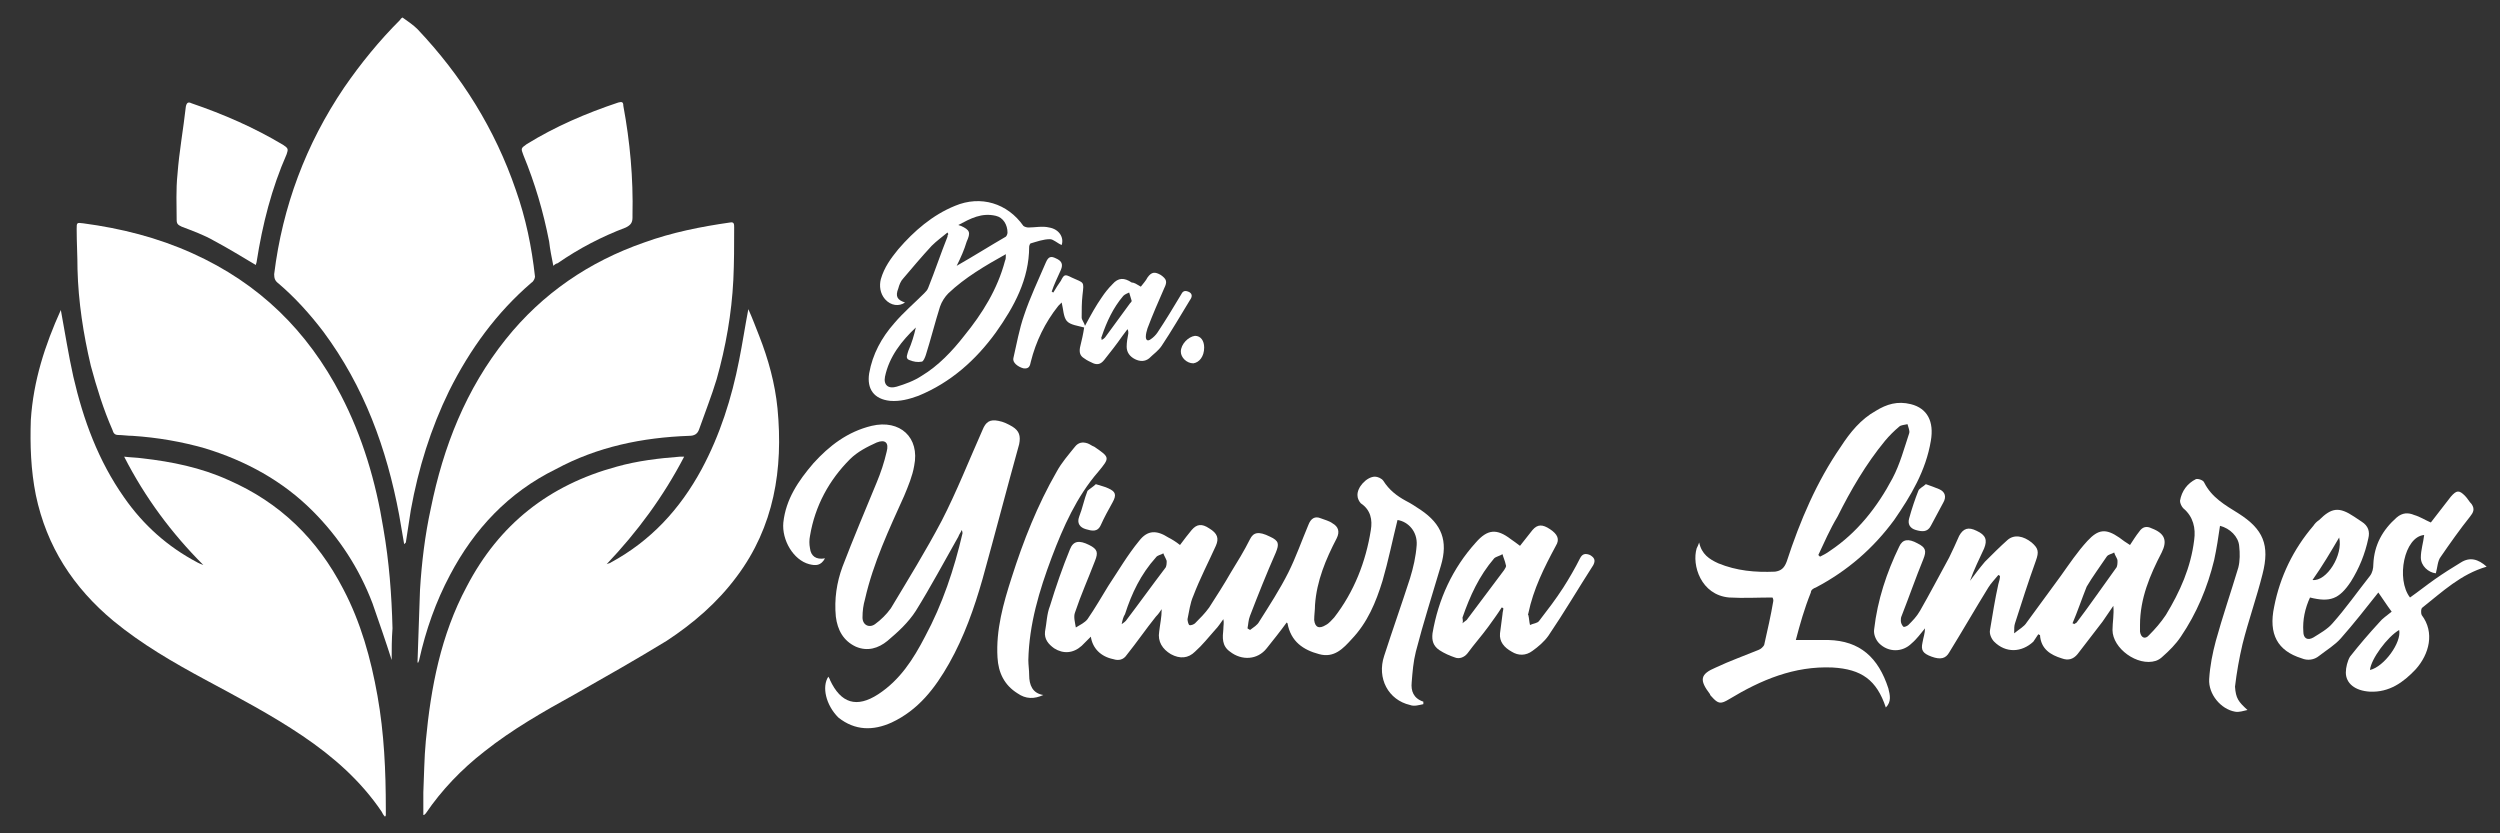
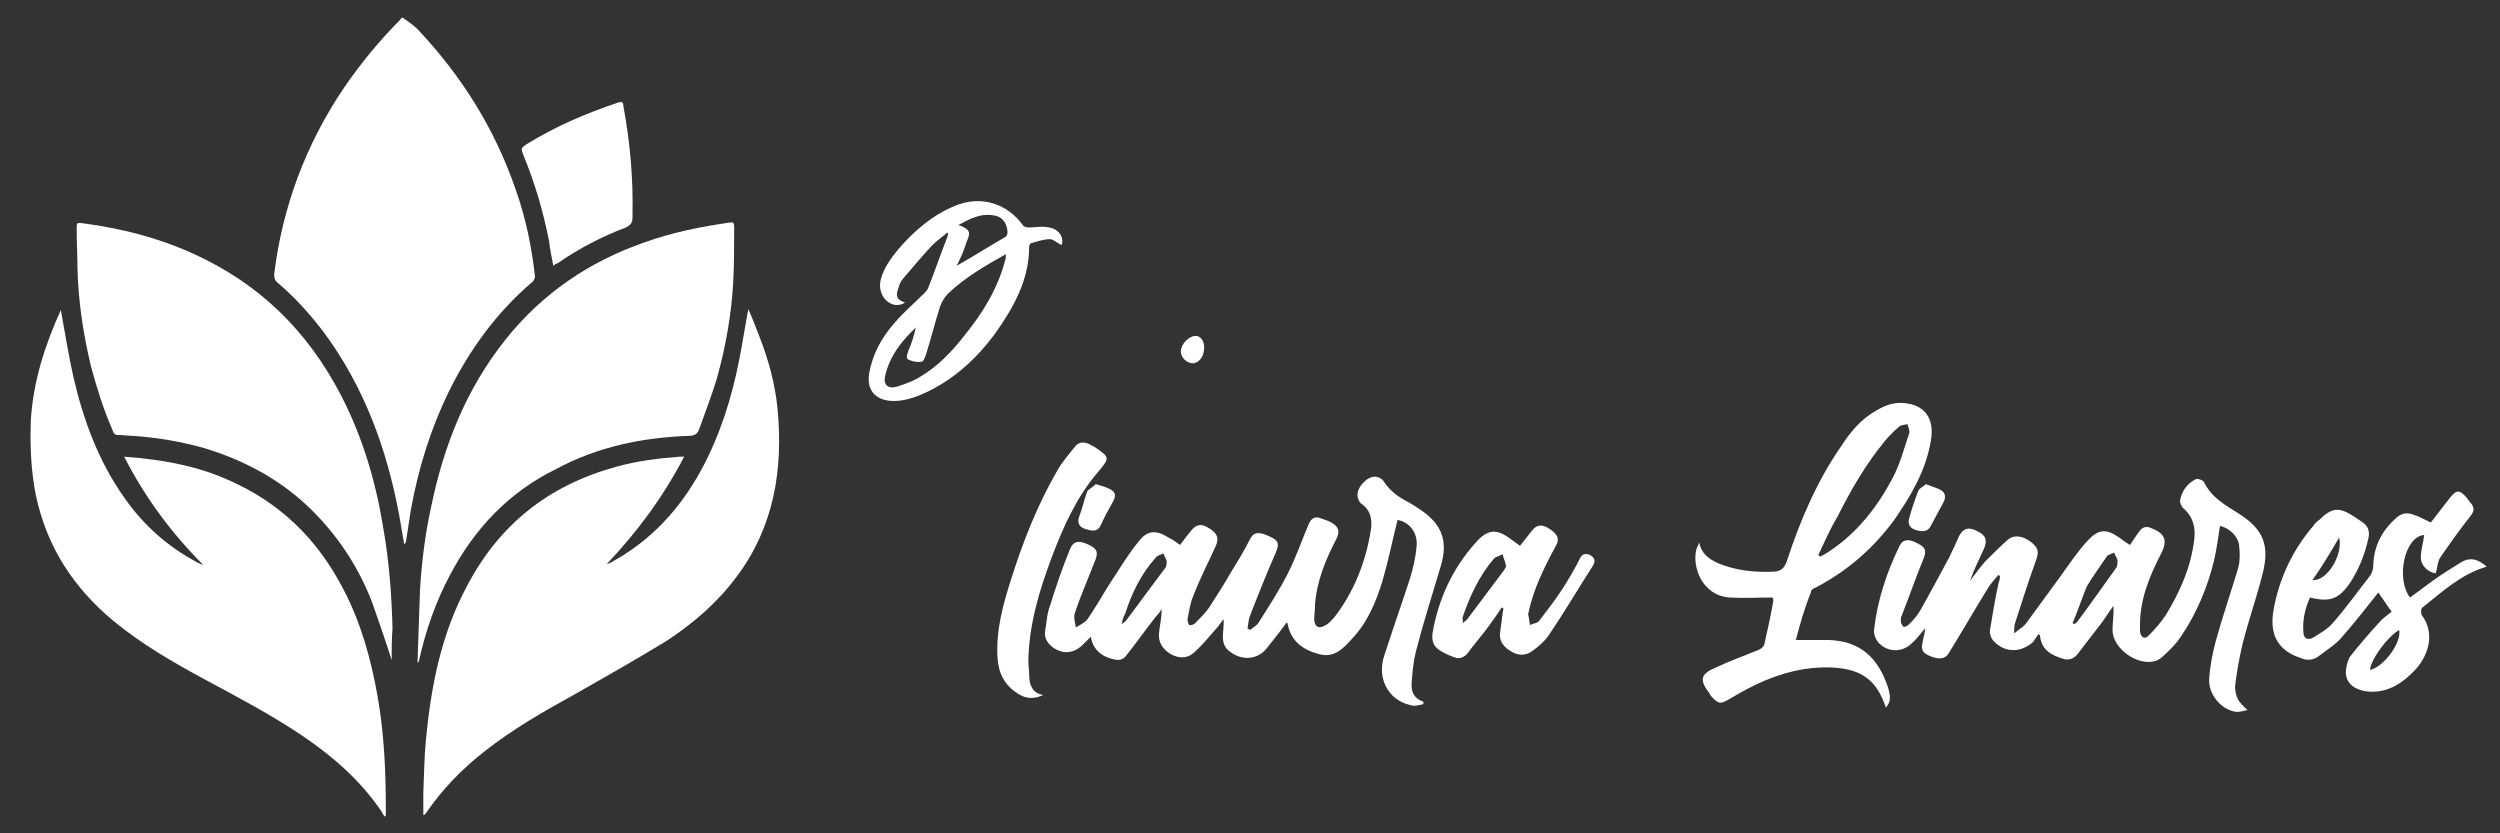
<svg xmlns="http://www.w3.org/2000/svg" version="1.1" id="Capa_1" x="0px" y="0px" viewBox="0 0 300 100" style="enable-background:new 0 0 300 100;" xml:space="preserve">
  <rect x="0" y="0" width="300" height="100" fill="#333333" stroke="none" />
  <style type="text/css">
	.st0{fill:#FFFFFF;}
</style>
  <g>
    <path class="st0" d="M48.5,65.3c-0.2-1.2-0.4-2.3-0.6-3.5c-1.5-8-4.2-15.4-9.1-22c-1.6-2.1-3.4-4.1-5.4-5.8   c-0.4-0.3-0.5-0.6-0.5-1.1c1-8.1,3.8-15.6,8.4-22.4c2-2.9,4.2-5.6,6.7-8.1c0.1-0.2,0.3-0.3,0.3-0.3C49,2.6,49.6,3,50.1,3.5   c5.3,5.6,9.3,12,11.8,19.3c1.2,3.4,1.9,6.8,2.3,10.4c0,0.2-0.2,0.6-0.4,0.7c-4.2,3.6-7.4,8-9.9,13c-2.2,4.5-3.7,9.3-4.6,14.3   c-0.2,1.3-0.4,2.6-0.6,3.9C48.6,65.2,48.6,65.2,48.5,65.3C48.6,65.3,48.5,65.3,48.5,65.3z" />
    <path class="st0" d="M50.8,97.8c0-0.9,0-1.8,0-2.7c0.1-2.1,0.1-4.1,0.3-6.2c0.6-6.4,1.8-12.7,4.9-18.5c3.9-7.5,9.9-12.2,18-14.4   c2.5-0.7,5-1,7.6-1.2c0.1,0,0.2,0,0.5,0c-2.5,4.8-5.6,9-9.3,12.9c0.2-0.1,0.4-0.1,0.5-0.2c4.8-2.6,8.3-6.4,10.9-11.2   c2.2-4.1,3.6-8.5,4.5-13.1c0.4-2,0.7-4,1.1-6.1c0.5,1.1,0.9,2.2,1.3,3.2c1.1,2.8,1.9,5.7,2.2,8.7c0.7,7.3-0.4,14.2-4.9,20.2   c-2.3,3.1-5.2,5.6-8.4,7.7c-3.6,2.2-7.3,4.3-11,6.4c-3.8,2.1-7.5,4.2-10.9,6.9c-2.7,2.1-5.1,4.6-7,7.4L51,97.7   C50.9,97.8,50.9,97.8,50.8,97.8z" />
    <path class="st0" d="M7.3,37.2c0.5,2.7,0.9,5.3,1.5,8c1.2,5.2,3,10.1,6.1,14.5c2.3,3.3,5.2,5.9,8.8,7.8c0.2,0.1,0.4,0.2,0.7,0.3   c-3.8-3.8-7-8.1-9.5-13c0.8,0.1,1.5,0.1,2.2,0.2c3.5,0.4,7,1.1,10.3,2.6c6.2,2.7,10.7,7.1,13.8,13.1c2.1,4,3.3,8.3,4.1,12.8   s1,9,1,13.6c0,0.2,0,0.5,0,0.7c0,0,0,0.1-0.1,0.2c-0.2-0.2-0.3-0.4-0.4-0.6c-2.5-3.7-5.8-6.6-9.5-9.1s-7.7-4.6-11.6-6.7   s-7.7-4.3-11.1-7.1c-4.8-4-8-8.9-9.3-15.1c-0.6-3-0.7-6-0.6-9C4,45.7,5.4,41.4,7.3,37.2C7.3,37.3,7.3,37.2,7.3,37.2z" />
    <path class="st0" d="M47,79.2c-0.7-2.2-1.5-4.5-2.3-6.8c-1.6-4.2-4-7.9-7.2-11.1c-3.6-3.6-8-6-12.9-7.5c-2.8-0.8-5.7-1.3-8.7-1.5   c-0.6,0-1.2-0.1-1.7-0.1s-0.6-0.3-0.7-0.6c-1.1-2.5-1.9-5.1-2.6-7.7c-0.9-3.8-1.5-7.7-1.6-11.6c0-1.6-0.1-3.2-0.1-4.8   c0-0.8,0-0.8,0.8-0.7c4.5,0.6,8.9,1.7,13.1,3.6c8,3.6,13.8,9.3,17.8,17c2.6,5,4.2,10.4,5.1,16c0.7,4,1,8,1.1,12   C47,76.7,47,78,47,79.2z" />
    <path class="st0" d="M50.1,79.5c0.1-2.9,0.2-5.8,0.3-8.7c0.2-3.3,0.6-6.6,1.3-9.8c1.5-7.4,4.2-14.3,9-20.3   c4.4-5.5,10-9.3,16.6-11.6c3.3-1.2,6.8-1.9,10.3-2.4c0.5-0.1,0.5,0.2,0.5,0.6c0,2.1,0,4.2-0.1,6.3c-0.2,4-0.9,8-2,11.9   c-0.6,2-1.4,4-2.1,6c-0.2,0.6-0.6,0.8-1.2,0.8c-5.6,0.2-11,1.3-16,4C61,59.1,56.9,63.5,54,69c-1.7,3.2-2.9,6.6-3.7,10.2   c0,0.1-0.1,0.2-0.1,0.3H50.1z" />
-     <path class="st0" d="M30.7,31.8c-1.7-1-3.3-2-5-2.9c-1.2-0.7-2.6-1.2-3.9-1.7c-0.4-0.2-0.6-0.3-0.6-0.8c0-1.8-0.1-3.6,0.1-5.5   c0.2-2.7,0.7-5.4,1-8.1c0.1-0.5,0.3-0.6,0.7-0.4c3.8,1.3,7.5,2.9,11,5c0.6,0.4,0.6,0.5,0.4,1.1c-1.8,4.1-2.9,8.4-3.6,12.9   C30.8,31.5,30.7,31.7,30.7,31.8z" />
    <path class="st0" d="M66.4,31.9c-0.2-1-0.4-2-0.5-2.9c-0.7-3.6-1.7-7-3.1-10.4c-0.3-0.8-0.3-0.8,0.4-1.3c3.4-2.1,7.1-3.7,11-5   c0.4-0.1,0.6-0.1,0.6,0.4c0.8,4.3,1.2,8.7,1.1,13.1c0,0.1,0,0.2,0,0.3c0,0.6-0.2,0.9-0.8,1.2c-2.9,1.1-5.6,2.5-8.2,4.3   C66.8,31.6,66.6,31.7,66.4,31.9z" />
  </g>
  <path class="st0" d="M141.6,65.4c0.5-0.7,1-1.3,1.4-1.8c0.6-0.7,1.2-0.8,2.1-0.2c1,0.6,1.2,1.2,0.8,2.1c-0.9,2-1.9,3.9-2.7,6  c-0.4,0.9-0.5,1.9-0.7,2.8c0,0.2,0.1,0.6,0.2,0.7c0.2,0.1,0.6-0.1,0.7-0.2c0.6-0.6,1.2-1.2,1.7-1.9c0.9-1.4,1.8-2.8,2.6-4.2  c0.8-1.3,1.6-2.6,2.3-4c0.4-0.8,1-1,2.4-0.3c1.1,0.5,1.1,0.9,0.7,1.9c-1.1,2.5-2.1,5-3.1,7.6c-0.2,0.5-0.2,1-0.3,1.5  c0.1,0.1,0.2,0.1,0.3,0.2c0.4-0.3,0.9-0.6,1.1-1c1.2-1.9,2.5-3.9,3.5-5.9c0.9-1.8,1.6-3.8,2.4-5.7c0.3-0.8,0.8-1.1,1.5-0.8  c0.5,0.2,1,0.3,1.4,0.6c0.7,0.4,0.9,1,0.5,1.8c-1.3,2.5-2.4,5.1-2.6,8c0,0.6-0.1,1.2-0.1,1.8c0.1,0.9,0.6,1.1,1.4,0.6  c0.4-0.2,0.7-0.6,1-0.9c2.4-3.1,3.8-6.7,4.4-10.5c0.2-1.2,0-2.4-1.2-3.2c-0.2-0.2-0.4-0.6-0.4-0.9c-0.1-1,1.1-2.3,2.1-2.3  c0.3,0,0.8,0.2,1,0.5c0.7,1.1,1.6,1.8,2.7,2.4c0.6,0.3,1.2,0.7,1.8,1.1c2.5,1.7,3.3,3.7,2.4,6.7c-1,3.4-2.1,6.8-3,10.3  c-0.3,1.2-0.4,2.4-0.5,3.7c-0.1,1,0.2,1.9,1.4,2.3c0,0.1,0,0.2,0,0.3c-0.5,0.1-1.1,0.3-1.6,0.1c-2.6-0.6-4-3.2-3.1-5.9  c1-3.1,2.1-6.2,3.1-9.3c0.4-1.3,0.7-2.6,0.8-4c0.1-1.6-1-2.8-2.3-3c-0.6,2.4-1.1,4.9-1.8,7.3c-0.8,2.6-1.8,5-3.7,7  c-1,1.1-2.1,2.3-3.9,1.8c-1.9-0.5-3.4-1.5-3.8-3.7l-0.1-0.1c-0.8,1.1-1.6,2.1-2.4,3.1c-1.1,1.4-3,1.5-4.4,0.4  c-1-0.7-0.9-1.7-0.8-2.7c0-0.4,0.1-0.8,0-1.2c-0.3,0.4-0.6,0.9-1,1.3c-0.8,0.9-1.5,1.8-2.4,2.6c-0.8,0.8-1.8,0.9-2.9,0.3  c-1-0.6-1.6-1.5-1.4-2.7c0.1-0.9,0.3-1.7,0.3-2.7c-0.2,0.3-0.4,0.6-0.7,0.9c-1.2,1.5-2.3,3.1-3.5,4.6c-0.4,0.6-1,0.7-1.6,0.5  c-1.5-0.3-2.5-1.3-2.7-2.7c-0.4,0.4-0.8,0.8-1.1,1.1c-1,0.9-2.2,1-3.3,0.3c-0.7-0.5-1.2-1.1-1.1-2c0.2-1,0.2-2.1,0.6-3.1  c0.7-2.3,1.5-4.6,2.4-6.8c0.4-1,1.1-1.1,2.3-0.5c1,0.5,1.1,0.9,0.7,1.9c-0.8,2.1-1.7,4.1-2.4,6.2c-0.2,0.5,0,1.2,0.1,1.8  c0.5-0.3,1.1-0.6,1.4-1c0.9-1.3,1.7-2.7,2.5-4c1.2-1.8,2.3-3.7,3.7-5.4c1-1.3,2.1-1.3,3.5-0.4C140.6,64.7,141.1,65,141.6,65.4z   M134.6,74.9c0.3-0.2,0.4-0.3,0.5-0.4c1.6-2.1,3.1-4.2,4.7-6.3c0.2-0.2,0.2-0.6,0.2-0.9c-0.1-0.3-0.3-0.6-0.4-0.9  c-0.3,0.2-0.7,0.2-0.9,0.5c-1.8,2-2.9,4.3-3.7,6.8C134.8,74,134.7,74.4,134.6,74.9z" />
  <path class="st0" d="M269.7,85.2c-0.5,0.1-1,0.3-1.5,0.2c-1.7-0.3-3.2-2.1-3.1-3.9c0.1-1.6,0.4-3.1,0.8-4.6c0.8-2.9,1.8-5.8,2.7-8.8  c0.2-0.8,0.2-1.7,0.1-2.6c-0.1-1.1-1.1-2.1-2.3-2.4c-0.2,1.4-0.4,2.7-0.7,4.1c-0.8,3.3-2.1,6.4-4,9.2c-0.6,0.9-1.4,1.7-2.2,2.4  c-0.2,0.2-0.5,0.4-0.8,0.5c-2.2,0.7-5.2-1.5-5.2-3.7c0-0.9,0.2-1.9,0.1-2.9c-0.4,0.6-0.9,1.3-1.3,1.9c-1,1.3-2,2.6-3,3.9  c-0.5,0.6-1.1,0.8-1.9,0.5c-1.3-0.4-2.5-1.1-2.6-2.8c-0.1,0-0.2-0.1-0.2-0.1c-0.2,0.3-0.4,0.6-0.6,0.9c-1.4,1.3-3.3,1.4-4.7,0  c-0.3-0.3-0.6-0.9-0.5-1.4c0.3-1.8,0.6-3.7,1-5.5c0.1-0.3,0.2-0.7,0.2-1c-0.1,0-0.1-0.1-0.2-0.1c-0.4,0.5-0.9,1-1.2,1.5  c-1.6,2.6-3.1,5.2-4.7,7.8c-0.4,0.7-1,0.9-2.1,0.5s-1.3-0.8-1.1-1.7c0.1-0.6,0.3-1.1,0.3-1.7c-0.5,0.6-1,1.3-1.6,1.8  c-1.1,1.1-2.8,1.1-3.9,0c-0.4-0.4-0.7-1.1-0.6-1.7c0.4-3.5,1.5-6.8,3-9.9c0.4-0.9,1.1-1,2.2-0.4c1,0.5,1.1,0.9,0.7,1.9  c-0.9,2.2-1.7,4.5-2.6,6.8c-0.1,0.2-0.1,0.4-0.1,0.6s0.1,0.5,0.3,0.7c0.1,0.1,0.5-0.1,0.6-0.2c0.5-0.5,1-1,1.4-1.7  c1.2-2.1,2.3-4.2,3.5-6.4c0.4-0.8,0.8-1.7,1.2-2.6c0.5-0.9,1.1-1.1,2.1-0.6c1.1,0.5,1.3,1.1,0.9,2.1c-0.6,1.3-1.2,2.5-1.7,3.9  c0.6-0.8,1.2-1.6,1.8-2.3c0.9-0.9,1.8-1.8,2.7-2.6c0.8-0.7,1.9-0.5,2.9,0.3c0.8,0.7,0.9,1.1,0.5,2.2c-0.9,2.5-1.7,5-2.5,7.5  c-0.1,0.3-0.1,0.6-0.1,1.2c0.6-0.5,1.2-0.8,1.5-1.3c1.4-1.9,2.7-3.7,4.1-5.6c1-1.4,2-2.9,3.2-4.2c1.3-1.4,2.2-1.5,3.8-0.4  c0.4,0.3,0.8,0.6,1.3,0.9c0.4-0.6,0.7-1.1,1.1-1.6c0.4-0.6,0.9-0.7,1.5-0.4c1.6,0.6,1.9,1.5,1.2,2.9c-1.4,2.7-2.6,5.5-2.6,8.7  c0,0.3,0,0.5,0,0.8c0.1,0.7,0.6,1,1.1,0.4c0.7-0.7,1.4-1.5,2-2.4c1.7-2.8,3-5.7,3.4-9c0.2-1.4-0.1-2.8-1.3-3.8  c-0.2-0.2-0.4-0.6-0.4-0.9c0.2-1.2,0.9-2.1,1.9-2.6c0.2-0.1,0.9,0.1,1,0.4c0.9,1.8,2.5,2.7,4.1,3.7c3,1.9,3.8,3.8,2.9,7.3  c-0.7,2.8-1.7,5.6-2.4,8.4c-0.4,1.7-0.7,3.4-0.9,5.1C268.3,83.8,268.6,84.2,269.7,85.2z M248.7,74.8c0.1,0,0.2,0.1,0.2,0.1  c0.1-0.1,0.2-0.1,0.3-0.2c1.6-2.1,3.1-4.3,4.7-6.5c0.2-0.2,0.2-0.6,0.2-0.9s-0.3-0.6-0.4-1c-0.3,0.2-0.7,0.2-0.9,0.5  c-0.8,1.2-1.7,2.4-2.4,3.6C249.8,71.9,249.3,73.4,248.7,74.8z" />
-   <path class="st0" d="M99.4,81.2c0.1,0.2,0.2,0.3,0.2,0.4c1.3,2.8,3.2,3.4,5.8,1.7c2.6-1.7,4.2-4.2,5.6-6.9c2.1-3.9,3.5-8.1,4.5-12.4  c0-0.1,0-0.2-0.1-0.4c-0.1,0.3-0.3,0.5-0.4,0.8c-1.7,3-3.3,6-5.1,8.9c-0.9,1.4-2.1,2.5-3.4,3.6c-1.1,0.9-2.4,1.3-3.8,0.7  c-1.5-0.7-2.2-2-2.4-3.6c-0.2-2.1,0.1-4.1,0.8-6c1.3-3.4,2.7-6.7,4.1-10.1c0.5-1.2,0.9-2.4,1.2-3.7c0.3-1.1-0.2-1.5-1.2-1.1  c-1.1,0.5-2.3,1.1-3.2,2c-2.5,2.5-4.2,5.6-4.8,9.2c-0.1,0.5-0.1,1,0,1.5c0.1,0.9,0.7,1.4,1.8,1.2c-0.5,0.9-1.1,0.9-1.9,0.7  c-1.9-0.5-3.3-2.9-3.1-5c0.3-2.8,1.8-5,3.6-7.1c1.9-2.1,4.1-3.8,7-4.5c3.4-0.8,5.8,1.4,5.1,4.8c-0.2,1.2-0.7,2.4-1.2,3.6  c-1.8,4-3.7,8-4.7,12.4c-0.2,0.7-0.3,1.4-0.3,2.2c0,0.9,0.8,1.3,1.5,0.8s1.4-1.2,1.9-1.9c2.1-3.5,4.2-6.9,6.1-10.5  c1.8-3.5,3.3-7.3,4.9-10.9c0.4-1,0.9-1.3,1.9-1.1c0.6,0.1,1.2,0.4,1.7,0.7c0.8,0.5,1,1.1,0.8,2.1c-1.5,5.4-2.9,10.8-4.4,16.2  c-1,3.5-2.2,6.9-4,10.1c-1.7,3-3.7,5.6-6.9,7.1c-2.2,1-4.4,1-6.4-0.6C99.1,84.6,98.6,82.4,99.4,81.2z" />
  <path class="st0" d="M215.5,76.8c1.5,0,2.7,0,3.9,0c3.8,0.1,6,2.1,7.2,5.8c0.2,0.8,0.4,1.6-0.3,2.3c-1.1-3.3-2.9-4.6-6.4-4.8  c-4.6-0.2-8.6,1.5-12.4,3.8c-1,0.6-1.3,0.6-2.1-0.3c-0.1-0.1-0.2-0.2-0.2-0.3c-1.3-1.7-1.2-2.4,0.7-3.2c1.7-0.8,3.4-1.4,5.1-2.1  c0.3-0.1,0.6-0.4,0.7-0.6c0.4-1.8,0.8-3.5,1.1-5.3c0-0.1,0-0.2-0.1-0.4c-1.7,0-3.5,0.1-5.2,0c-3.4-0.3-4.5-3.9-3.9-5.9  c0.1-0.2,0.2-0.4,0.3-0.7c0.3,1.4,1.2,2,2.3,2.5c2.2,0.9,4.4,1.1,6.8,1c0.7-0.1,1.1-0.4,1.4-1.2c1.6-4.9,3.6-9.6,6.5-13.8  c1.1-1.7,2.4-3.3,4.2-4.3c1.3-0.8,2.6-1.2,4.2-0.8c2,0.5,2.8,2.1,2.4,4.4c-0.6,3.6-2.4,6.6-4.4,9.5c-2.5,3.4-5.6,6.1-9.4,8.1  c-0.3,0.1-0.6,0.3-0.6,0.6C216.5,73.1,216,74.9,215.5,76.8z M218.2,66.6c0.1,0.1,0.1,0.1,0.2,0.2c0.4-0.2,0.8-0.4,1.2-0.7  c3.3-2.2,5.7-5.3,7.5-8.7c0.9-1.7,1.4-3.6,2-5.4c0.1-0.3-0.1-0.7-0.2-1.1c-0.4,0.1-0.8,0.1-1,0.3c-0.6,0.5-1.2,1.1-1.7,1.7  c-2.3,2.8-4.1,5.9-5.7,9.1C219.6,63.5,218.9,65.1,218.2,66.6z" />
  <path class="st0" d="M289.2,71.7c1-0.7,2-1.5,3-2.2s2.1-1.4,3.1-2c1.1-0.7,2.1-0.4,3.1,0.5c-3.1,0.9-5.3,3-7.7,4.9  c-0.2,0.1-0.2,0.7-0.1,0.9c1.6,2.1,0.9,4.7-0.7,6.5c-1.5,1.6-3.2,2.8-5.5,2.7c-1.8-0.1-2.9-1-2.9-2.3c0-0.6,0.2-1.4,0.5-1.9  c1.1-1.4,2.3-2.8,3.5-4.1c0.4-0.5,0.9-0.8,1.5-1.3c-0.6-0.8-1.1-1.6-1.6-2.3c-1.5,1.9-3,3.8-4.5,5.5c-0.7,0.8-1.7,1.4-2.6,2.1  c-0.6,0.5-1.4,0.6-2.1,0.3c-2.9-0.9-4-2.9-3.3-6.2c0.7-3.6,2.3-6.9,4.7-9.7c0.2-0.3,0.4-0.5,0.7-0.7c1.5-1.5,2.4-1.6,4.2-0.4  c0.3,0.2,0.6,0.4,0.9,0.6c0.8,0.5,1,1.2,0.8,2c-0.4,1.9-1.1,3.6-2.1,5.2c-1.4,2.1-2.5,2.5-4.9,1.9c-0.6,1.3-0.9,2.7-0.8,4.1  c0,0.8,0.5,1.1,1.2,0.7c0.8-0.5,1.7-1,2.3-1.7c1.6-1.8,3-3.8,4.5-5.7c0.3-0.4,0.4-0.9,0.4-1.4c0.1-2.3,1.1-4.1,2.8-5.6  c0.7-0.6,1.4-0.6,2.1-0.3c0.7,0.2,1.3,0.6,2,0.9c0.8-1,1.6-2.1,2.4-3.1c0.7-0.8,1-0.8,1.7-0.1c0.3,0.3,0.5,0.7,0.8,1  c0.4,0.6,0.2,1-0.2,1.5c-1.2,1.5-2.4,3.2-3.5,4.8c-0.4,0.5-0.4,1.3-0.6,2c-0.9-0.1-1.8-0.9-1.8-1.9c0-0.9,0.3-1.8,0.4-2.7  C288.5,64.4,287.5,69.5,289.2,71.7z M287.9,75.6c-1.4,0.8-3.4,3.5-3.5,4.8C286.1,80,288.2,77.1,287.9,75.6z M277.5,69.6  c1.7,0.2,3.7-3,3.2-5.1C279.7,66.2,278.7,67.9,277.5,69.6z" />
  <path class="st0" d="M180.2,72.9c-0.5,0.8-1.1,1.6-1.6,2.3c-0.8,1.1-1.7,2.1-2.5,3.2c-0.4,0.5-1,0.7-1.5,0.5  c-0.6-0.2-1.3-0.5-1.9-0.9c-0.7-0.5-0.9-1.1-0.8-2c0.7-4.1,2.4-7.8,5.2-10.9c1.4-1.6,2.5-1.7,4.2-0.4c0.3,0.2,0.7,0.5,1.1,0.8  c0.5-0.6,1-1.3,1.5-1.9c0.6-0.7,1.2-0.7,2.1-0.1c0.9,0.6,1.2,1.2,0.7,2c-1.4,2.6-2.7,5.2-3.3,8.1c0,0.1-0.1,0.1,0,0.2  c0.1,0.4,0.1,0.8,0.2,1.2c0.4-0.2,0.9-0.2,1.1-0.5c1-1.3,2-2.6,2.9-4c0.7-1.1,1.4-2.3,2-3.5c0.3-0.6,0.7-0.6,1.2-0.4  c0.5,0.3,0.7,0.6,0.4,1.2c-1.8,2.8-3.5,5.7-5.4,8.5c-0.5,0.7-1.2,1.3-1.9,1.8c-0.8,0.6-1.7,0.6-2.5,0.1c-0.9-0.5-1.5-1.2-1.4-2.2  c0.1-0.8,0.2-1.6,0.3-2.3c0-0.2,0.1-0.5,0.1-0.7C180.3,72.9,180.2,72.9,180.2,72.9z M175.5,74.8c0.2-0.2,0.4-0.3,0.5-0.4  c1.5-2,3-4,4.5-6c0.1-0.2,0.3-0.4,0.2-0.6c-0.1-0.5-0.3-0.9-0.4-1.3c-0.3,0.2-0.8,0.3-1,0.5c-1.8,2.1-2.9,4.5-3.8,7.1  C175.5,74.3,175.6,74.5,175.5,74.8z" />
  <path class="st0" d="M125.2,83.4c-1.1,0.5-2.1,0.5-3.1-0.2c-1.6-1-2.3-2.5-2.4-4.3c-0.2-3.3,0.7-6.5,1.7-9.6  c1.4-4.4,3.1-8.7,5.4-12.7c0.6-1.1,1.4-2,2.2-3c0.4-0.5,0.9-0.6,1.5-0.4c0.3,0.1,0.5,0.3,0.8,0.4c1.9,1.3,1.9,1.3,0.5,3  c-2.6,3-4.2,6.6-5.6,10.3c-1.5,4-2.7,8-2.8,12.3c0,0.6,0.1,1.2,0.1,1.8C123.5,82.2,123.9,83.2,125.2,83.4z" />
-   <path class="st0" d="M231.1,58.1c0.6,0.2,1.1,0.4,1.6,0.6c0.7,0.3,0.9,0.9,0.5,1.6c-0.5,0.9-1,1.9-1.5,2.8c-0.4,0.8-1.1,0.7-1.8,0.5  s-1-0.7-0.8-1.4c0.3-1.1,0.7-2.3,1.1-3.3C230.3,58.6,230.8,58.4,231.1,58.1z" />
+   <path class="st0" d="M231.1,58.1c0.6,0.2,1.1,0.4,1.6,0.6c0.7,0.3,0.9,0.9,0.5,1.6c-0.5,0.9-1,1.9-1.5,2.8c-0.4,0.8-1.1,0.7-1.8,0.5  s-1-0.7-0.8-1.4c0.3-1.1,0.7-2.3,1.1-3.3C230.3,58.6,230.8,58.4,231.1,58.1" />
  <path class="st0" d="M131.5,58.1c0.6,0.2,1.1,0.3,1.5,0.5c0.9,0.4,1,0.8,0.5,1.7s-1,1.8-1.4,2.7s-1.1,0.7-1.8,0.5s-1.1-0.7-0.8-1.5  c0.4-1,0.6-2.1,1-3.1C130.7,58.7,131.2,58.4,131.5,58.1z" />
  <g>
    <g>
      <g>
        <g>
          <path class="st0" d="M113.7,27.9c-0.6,0.5-1.3,1-1.9,1.6c-1.2,1.3-2.3,2.6-3.4,3.9c-0.3,0.3-0.5,0.8-0.6,1.2      c-0.4,1-0.1,1.4,0.8,1.7c-0.7,0.5-1.7,0.4-2.4-0.4c-0.6-0.7-0.7-1.6-0.5-2.4c0.4-1.4,1.2-2.5,2.1-3.6c1.9-2.2,4.1-4.1,6.8-5.2      c3.1-1.3,6.3-0.3,8.2,2.4c0.1,0.1,0.4,0.2,0.6,0.2c0.8,0,1.7-0.2,2.5,0c1.2,0.2,1.8,1.2,1.5,2.1c-0.5-0.2-1-0.7-1.4-0.7      c-0.8,0-1.6,0.3-2.3,0.5c-0.1,0-0.2,0.3-0.2,0.4c0,3.9-1.8,7.2-4,10.3c-2.4,3.3-5.4,6-9.3,7.6c-1.1,0.4-2.2,0.7-3.4,0.6      c-1.9-0.2-2.8-1.4-2.5-3.3c0.4-2.3,1.5-4.3,3-6c1.1-1.3,2.4-2.4,3.6-3.6c0.2-0.2,0.4-0.4,0.5-0.7c0.8-2,1.5-4.1,2.3-6.1      c0-0.1,0-0.2,0.1-0.3C113.7,27.9,113.7,27.9,113.7,27.9z M109.9,39.3L109.9,39.3c-1.7,1.6-3.2,3.5-3.7,5.9      c-0.2,1,0.4,1.5,1.4,1.2s2.1-0.7,3-1.3c2-1.2,3.7-3,5.1-4.8c2.2-2.7,4-5.6,4.9-9c0.1-0.2,0.1-0.4,0.1-0.8      c-2.5,1.4-4.9,2.8-6.9,4.7c-0.4,0.4-0.8,1-1,1.6c-0.6,1.9-1.1,3.9-1.7,5.8c-0.1,0.3-0.3,0.8-0.5,0.8c-0.5,0.1-1,0-1.5-0.2      s-0.2-0.7-0.1-1.1C109.4,41.2,109.7,40.2,109.9,39.3z M114.8,31.9c2.1-1.2,4-2.4,5.9-3.5c0.1-0.1,0.2-0.3,0.2-0.5      c0-0.9-0.5-1.8-1.4-2c-1.7-0.4-3,0.3-4.5,1.1c0.2,0.1,0.3,0.1,0.3,0.1c1.1,0.5,1.2,0.8,0.7,1.9C115.7,30,115.3,30.9,114.8,31.9z      " />
        </g>
      </g>
      <g>
        <g>
-           <path class="st0" d="M136.9,34.4c0.3-0.4,0.6-0.7,0.8-1.1c0.5-0.7,0.9-0.7,1.6-0.3c0.7,0.5,0.8,0.8,0.4,1.6      c-0.7,1.6-1.4,3.2-2,4.8c-0.1,0.3-0.2,0.7-0.2,1c0,0.4,0.2,0.6,0.6,0.3c0.3-0.2,0.6-0.5,0.8-0.8c1-1.5,1.9-3,2.8-4.5      c0.2-0.4,0.4-0.6,0.9-0.4c0.5,0.2,0.5,0.6,0.2,1c-1.1,1.8-2.2,3.7-3.4,5.5c-0.4,0.6-1,1-1.5,1.5c-0.5,0.4-1.1,0.4-1.7,0.1      c-0.6-0.3-1-0.8-1-1.5c0-0.5,0.1-1.1,0.2-1.6c0-0.2,0-0.3-0.1-0.5c-0.2,0.3-0.4,0.5-0.6,0.8c-0.7,1-1.4,1.9-2.2,2.9      c-0.4,0.5-0.8,0.6-1.3,0.4c-0.4-0.2-0.7-0.3-1.1-0.6c-0.5-0.3-0.6-0.7-0.5-1.3c0.2-0.8,0.4-1.7,0.5-2.4      c-0.7-0.2-1.7-0.3-2.1-0.8s-0.4-1.4-0.6-2.2c-0.1,0.1-0.2,0.2-0.4,0.4c-1.6,2-2.7,4.3-3.3,6.7c-0.1,0.5-0.2,0.9-0.9,0.8      c-0.7-0.2-1.3-0.7-1.2-1.2c0.4-1.7,0.7-3.5,1.3-5.2c0.7-2.1,1.7-4.2,2.6-6.3c0.3-0.7,0.6-0.8,1.2-0.5c0.7,0.3,0.9,0.7,0.6,1.4      c-0.4,0.9-0.8,1.7-1.1,2.6c0.1,0,0.1,0.1,0.2,0.1c0.3-0.5,0.6-1,0.9-1.4c0.4-0.8,0.5-0.8,1.3-0.4c1.5,0.7,1.5,0.4,1.3,2.1      c-0.1,0.9-0.1,1.8-0.1,2.7c0,0.3,0.3,0.6,0.4,1c0.7-1.3,1.3-2.4,2-3.4c0.4-0.6,0.8-1.1,1.3-1.6c0.7-0.8,1.4-0.8,2.3-0.2      C136.1,33.9,136.4,34.1,136.9,34.4z M132.2,40.8c0.2-0.1,0.3-0.2,0.4-0.3c1-1.4,2-2.7,3-4.1c0.1-0.1,0.2-0.2,0.2-0.3      c-0.1-0.3-0.2-0.7-0.3-1c-0.2,0.1-0.5,0.2-0.7,0.4c-1.2,1.4-2,3.1-2.6,4.9C132.1,40.5,132.2,40.6,132.2,40.8z" />
-         </g>
+           </g>
      </g>
      <g>
        <path class="st0" d="M141.7,42.2c0-0.9,0.9-1.8,1.7-1.9c0.7,0,1.1,0.6,1.1,1.4c0,1.1-0.6,1.8-1.3,1.9     C142.4,43.6,141.7,42.9,141.7,42.2z" />
      </g>
    </g>
  </g>
</svg>